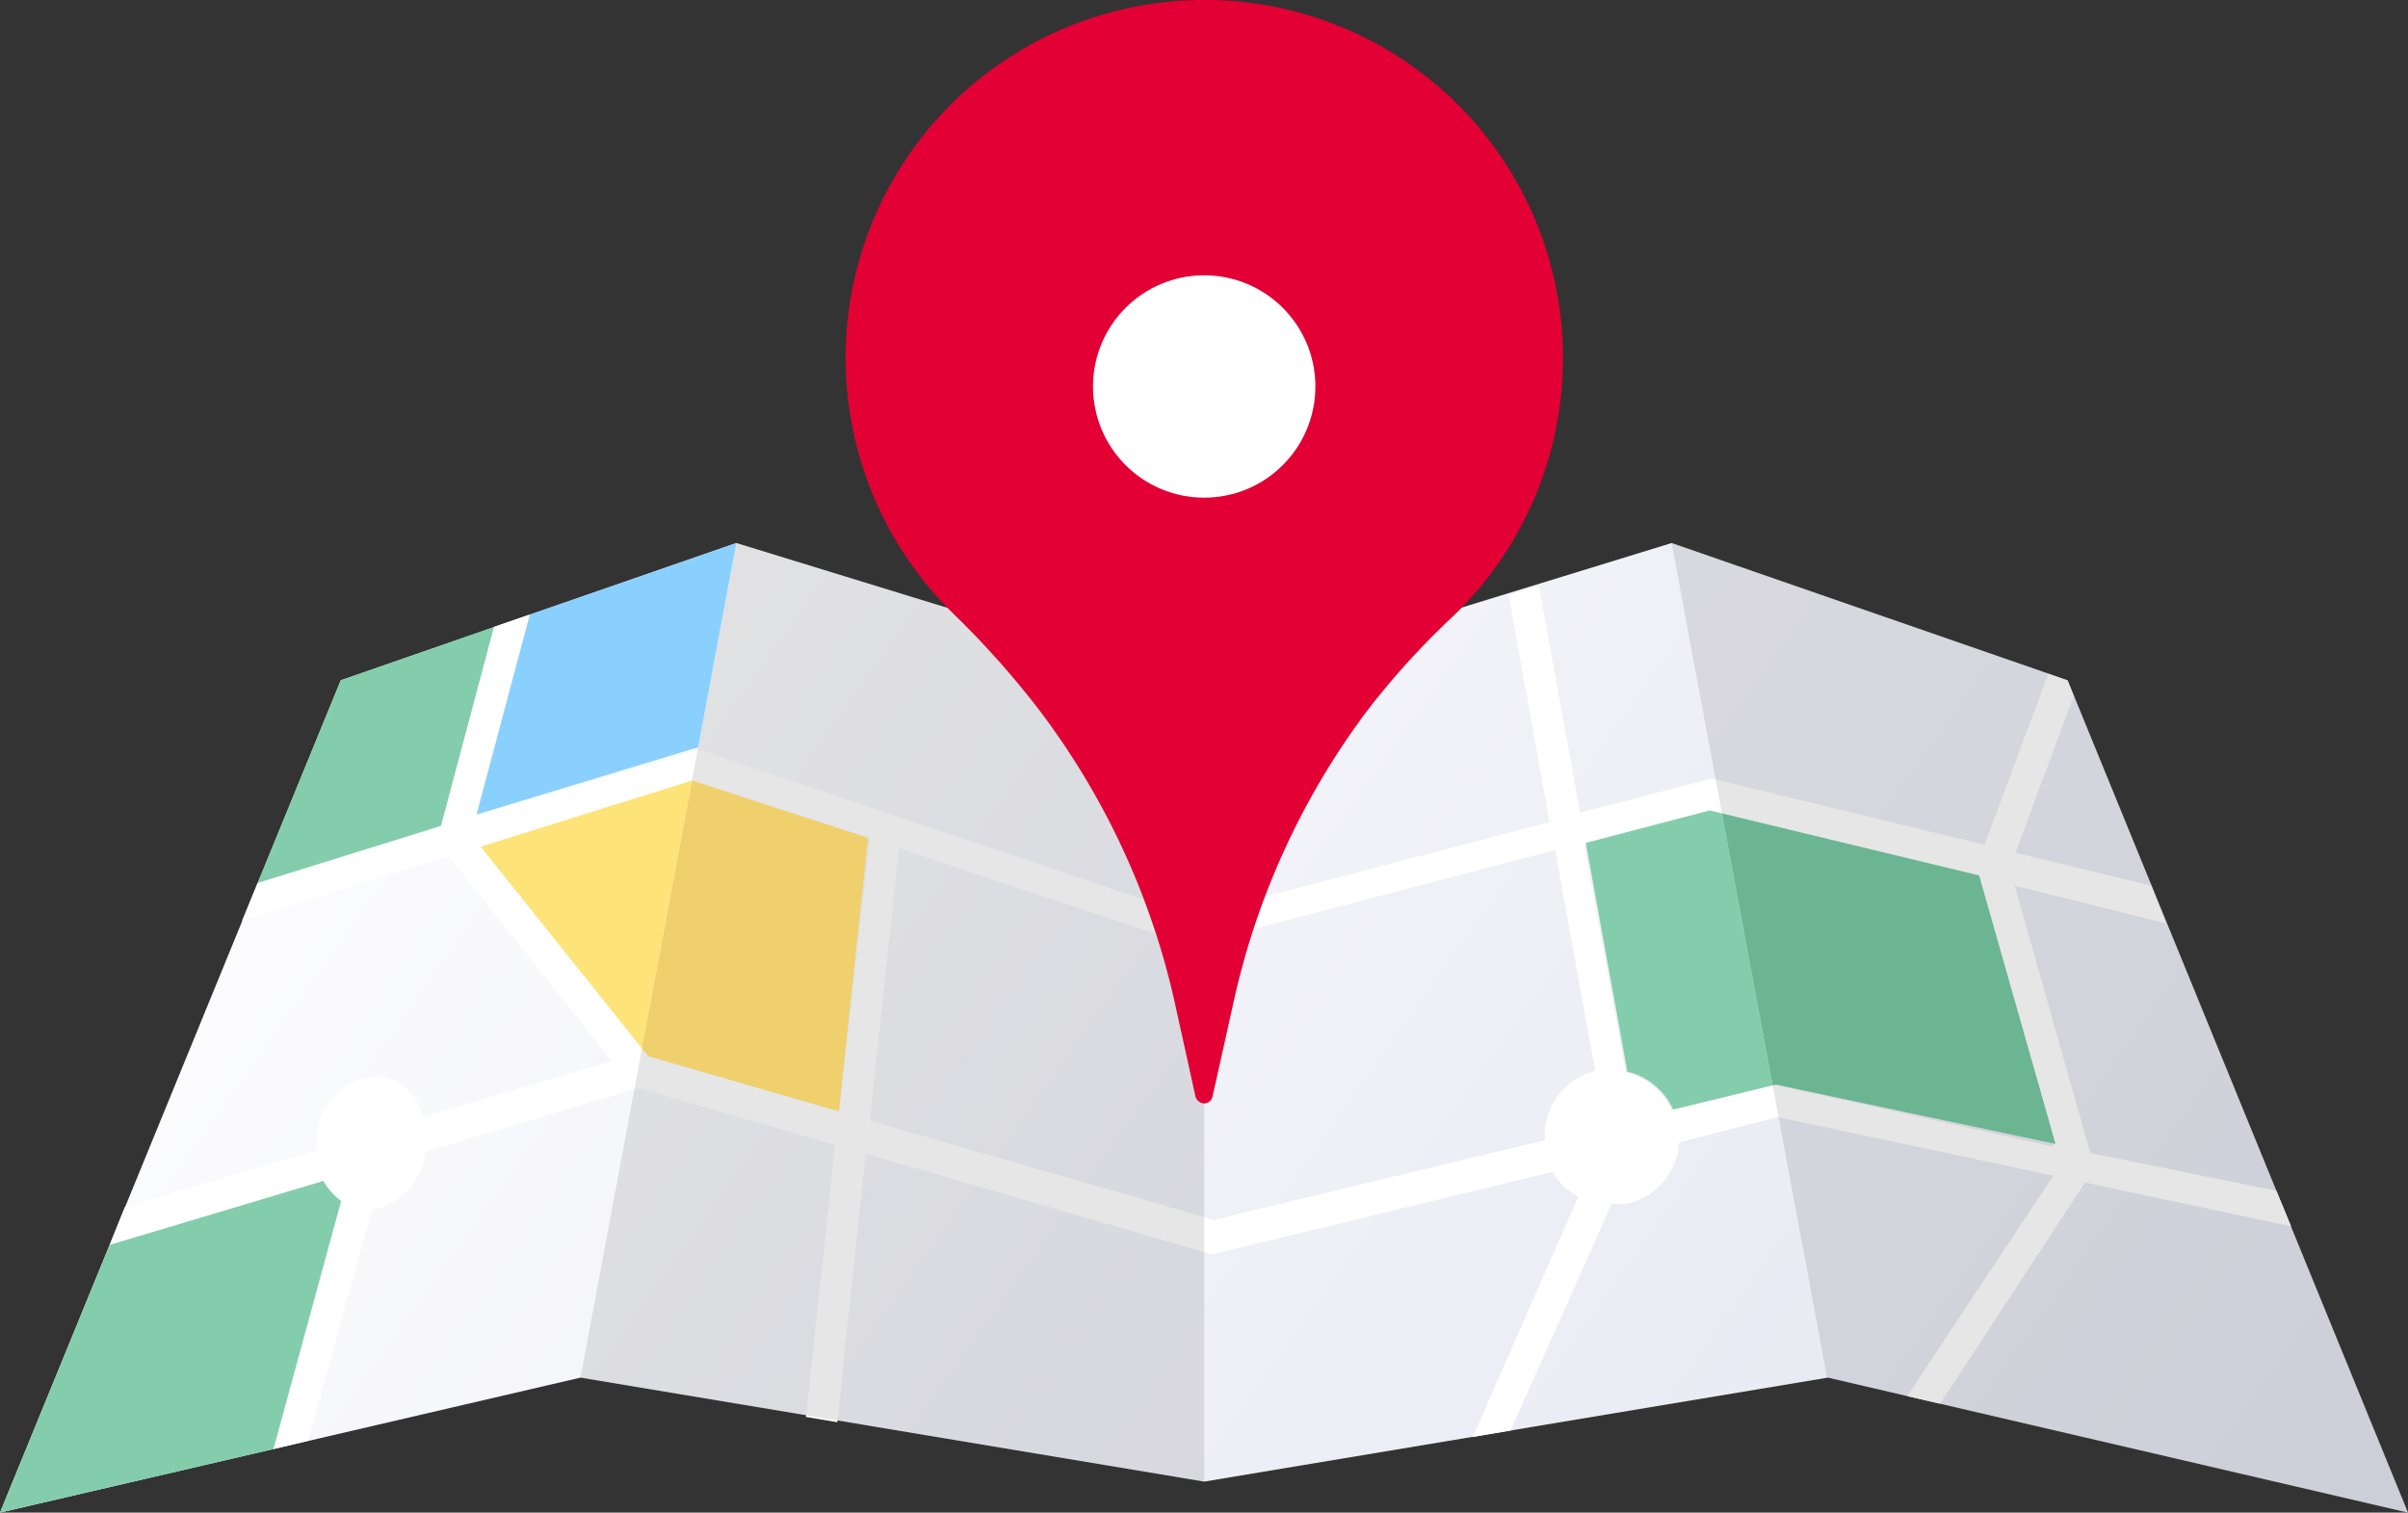
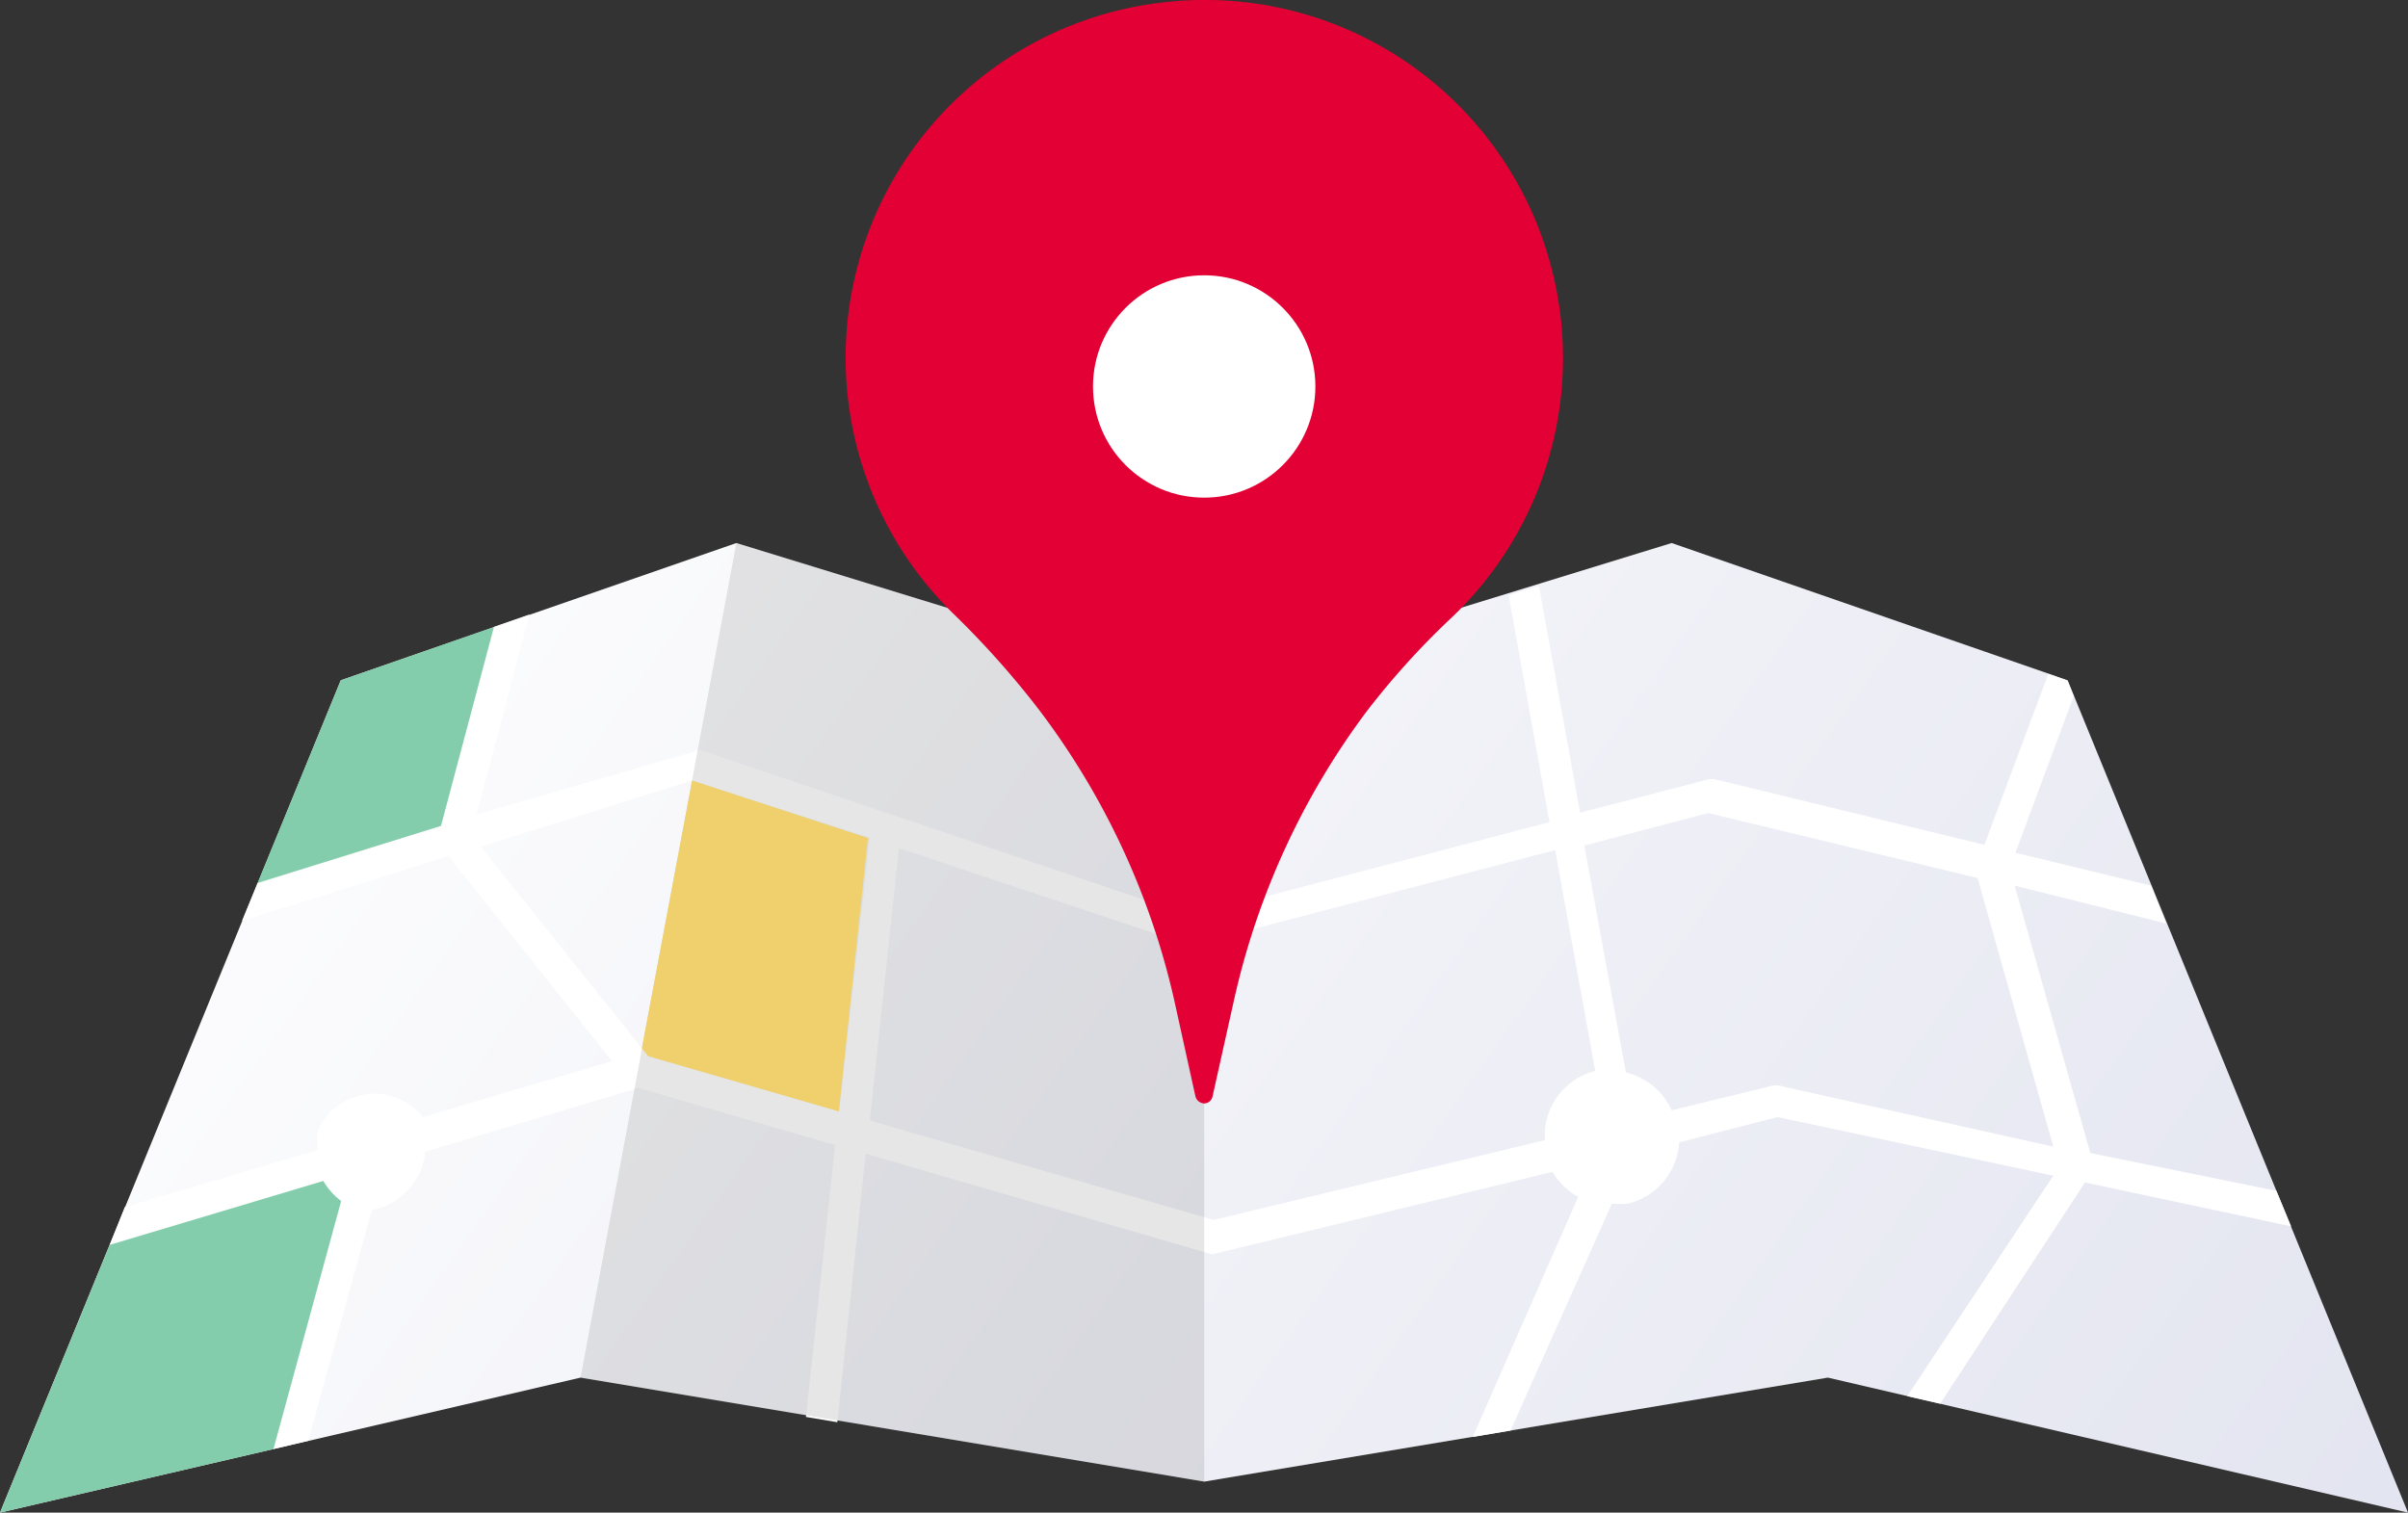
<svg xmlns="http://www.w3.org/2000/svg" width="63.67" height="40" viewBox="0 0 63.67 40">
  <rect x="0" y="0" width="63.67" height="40" fill="#333333" stroke="none" />
  <defs>
    <style>.a{fill:url(#a);}.b{fill:#fff;}.c{fill:#020202;opacity:0.1;}.d{fill:#83cdac;}.e{fill:#8ad0ff;}.f{fill:#6bb592;}.g{fill:#efd06c;}.h{fill:#fee379;}.i{fill:#e20034;}</style>
    <linearGradient id="a" x1="4.45" y1="12.71" x2="65.19" y2="55.93" gradientUnits="userSpaceOnUse">
      <stop offset="0" stop-color="#fff" />
      <stop offset="1" stop-color="#dee0ed" />
    </linearGradient>
  </defs>
  <title>payment-office</title>
  <polygon class="a" points="54.67 17.99 44.2 14.36 31.84 18.16 19.47 14.36 9.01 17.99 0 40 15.35 36.43 31.84 39.18 48.33 36.43 63.67 40 54.67 17.99" />
-   <path class="b" d="M50.43,36.92l.87.2,3.83-5.85,5.45,1.16-.39-.94-4.92-1-2-7.07,4,1-.39-1-3.59-.87,1.54-4.14L54.67,18l-.51-.18-1.69,4.52-7.16-1.74-.1,0-3.43.89-1.09-6-.8.25,1.08,6-9.46,2.48-13-4.39L12.6,21.54,14,16.25l-.95.33-1.4,5.26L6.81,23.35l-.41,1,5.46-1.71,4.32,5.42-5,1.48a1.41,1.41,0,0,0-1-1.07A1.64,1.64,0,0,0,8.4,29.9a1.76,1.76,0,0,0,0,.51L3.3,31.92l-.4,1,5.65-1.69a1.51,1.51,0,0,0,.47.53L7.23,38.32l.92-.22L9.83,32a1.75,1.75,0,0,0,1.4-1.43s0-.08,0-.11l5.65-1.69,5.2,1.51-.77,7.19.83.14.75-7.1,9.16,2.66,9-2.18a1.79,1.79,0,0,0,.68.66L38.94,38l1-.17,2.68-6a2,2,0,0,0,.42,0,1.77,1.77,0,0,0,1.36-1.62L47,29.54l7.29,1.55ZM22.19,29.39l-5.05-1.46-4.43-5.54,5.59-1.75L23,22.15Zm18.66.76-8.76,2.11L23,29.63l.77-7.2L31.48,25l9.64-2.52,1.06,5.84A1.76,1.76,0,0,0,40.85,30.15ZM47,28.7l-.09,0-2.71.66a1.78,1.78,0,0,0-1.21-1l-1.1-6,3.28-.86,7.12,1.72,2,7.1Z" />
+   <path class="b" d="M50.43,36.92l.87.2,3.83-5.85,5.45,1.16-.39-.94-4.92-1-2-7.07,4,1-.39-1-3.59-.87,1.54-4.14L54.67,18l-.51-.18-1.69,4.52-7.16-1.74-.1,0-3.43.89-1.09-6-.8.25,1.08,6-9.46,2.48-13-4.39L12.6,21.54,14,16.25l-.95.33-1.4,5.26L6.81,23.35l-.41,1,5.46-1.71,4.32,5.42-5,1.48A1.64,1.64,0,0,0,8.4,29.9a1.76,1.76,0,0,0,0,.51L3.3,31.92l-.4,1,5.65-1.69a1.51,1.51,0,0,0,.47.53L7.23,38.32l.92-.22L9.83,32a1.75,1.75,0,0,0,1.4-1.43s0-.08,0-.11l5.65-1.69,5.2,1.51-.77,7.19.83.14.75-7.1,9.16,2.66,9-2.18a1.79,1.79,0,0,0,.68.66L38.94,38l1-.17,2.68-6a2,2,0,0,0,.42,0,1.77,1.77,0,0,0,1.36-1.62L47,29.54l7.29,1.55ZM22.19,29.39l-5.05-1.46-4.43-5.54,5.59-1.75L23,22.15Zm18.66.76-8.76,2.11L23,29.63l.77-7.2L31.48,25l9.64-2.52,1.06,5.84A1.76,1.76,0,0,0,40.85,30.15ZM47,28.7l-.09,0-2.71.66a1.78,1.78,0,0,0-1.21-1l-1.1-6,3.28-.86,7.12,1.72,2,7.1Z" />
  <polygon class="c" points="19.47 14.36 15.35 36.43 31.84 39.18 31.84 18.16 19.47 14.36" />
-   <polygon class="c" points="44.2 14.36 48.31 36.43 63.67 40 54.67 17.99 44.2 14.36" />
  <polygon class="d" points="9.01 17.99 6.81 23.35 11.66 21.84 13.06 16.58 9.01 17.99" />
-   <polygon class="e" points="14.01 16.25 19.47 14.36 18.46 19.76 12.6 21.54 14.01 16.25" />
-   <path class="d" d="M41.93,22.29l3.28-.86.32.08,1.34,7.19-2.63.64a1.79,1.79,0,0,0-1.21-1Z" />
-   <polygon class="f" points="45.53 21.51 46.87 28.7 46.95 28.68 54.35 30.25 52.33 23.15 45.53 21.51" />
  <path class="d" d="M2.9,32.92l5.65-1.69a1.76,1.76,0,0,0,.47.53L7.23,38.32,0,40Z" />
  <polygon class="g" points="18.3 20.64 22.95 22.16 22.18 29.39 17.14 27.93 16.97 27.72 18.3 20.64" />
-   <polygon class="h" points="12.71 22.39 16.97 27.72 18.3 20.64 12.71 22.39" />
  <path class="i" d="M30.78.06a9.46,9.46,0,0,0-5.54,16.2,23.59,23.59,0,0,1,2.21,2.48,20,20,0,0,1,3.64,7.9L31.61,29a.25.25,0,0,0,.23.18.23.23,0,0,0,.22-.18l.55-2.47a20,20,0,0,1,3.52-7.71,20.81,20.81,0,0,1,2.18-2.42A9.47,9.47,0,0,0,30.78.06Z" />
  <circle class="b" cx="31.84" cy="10.22" r="2.94" />
</svg>